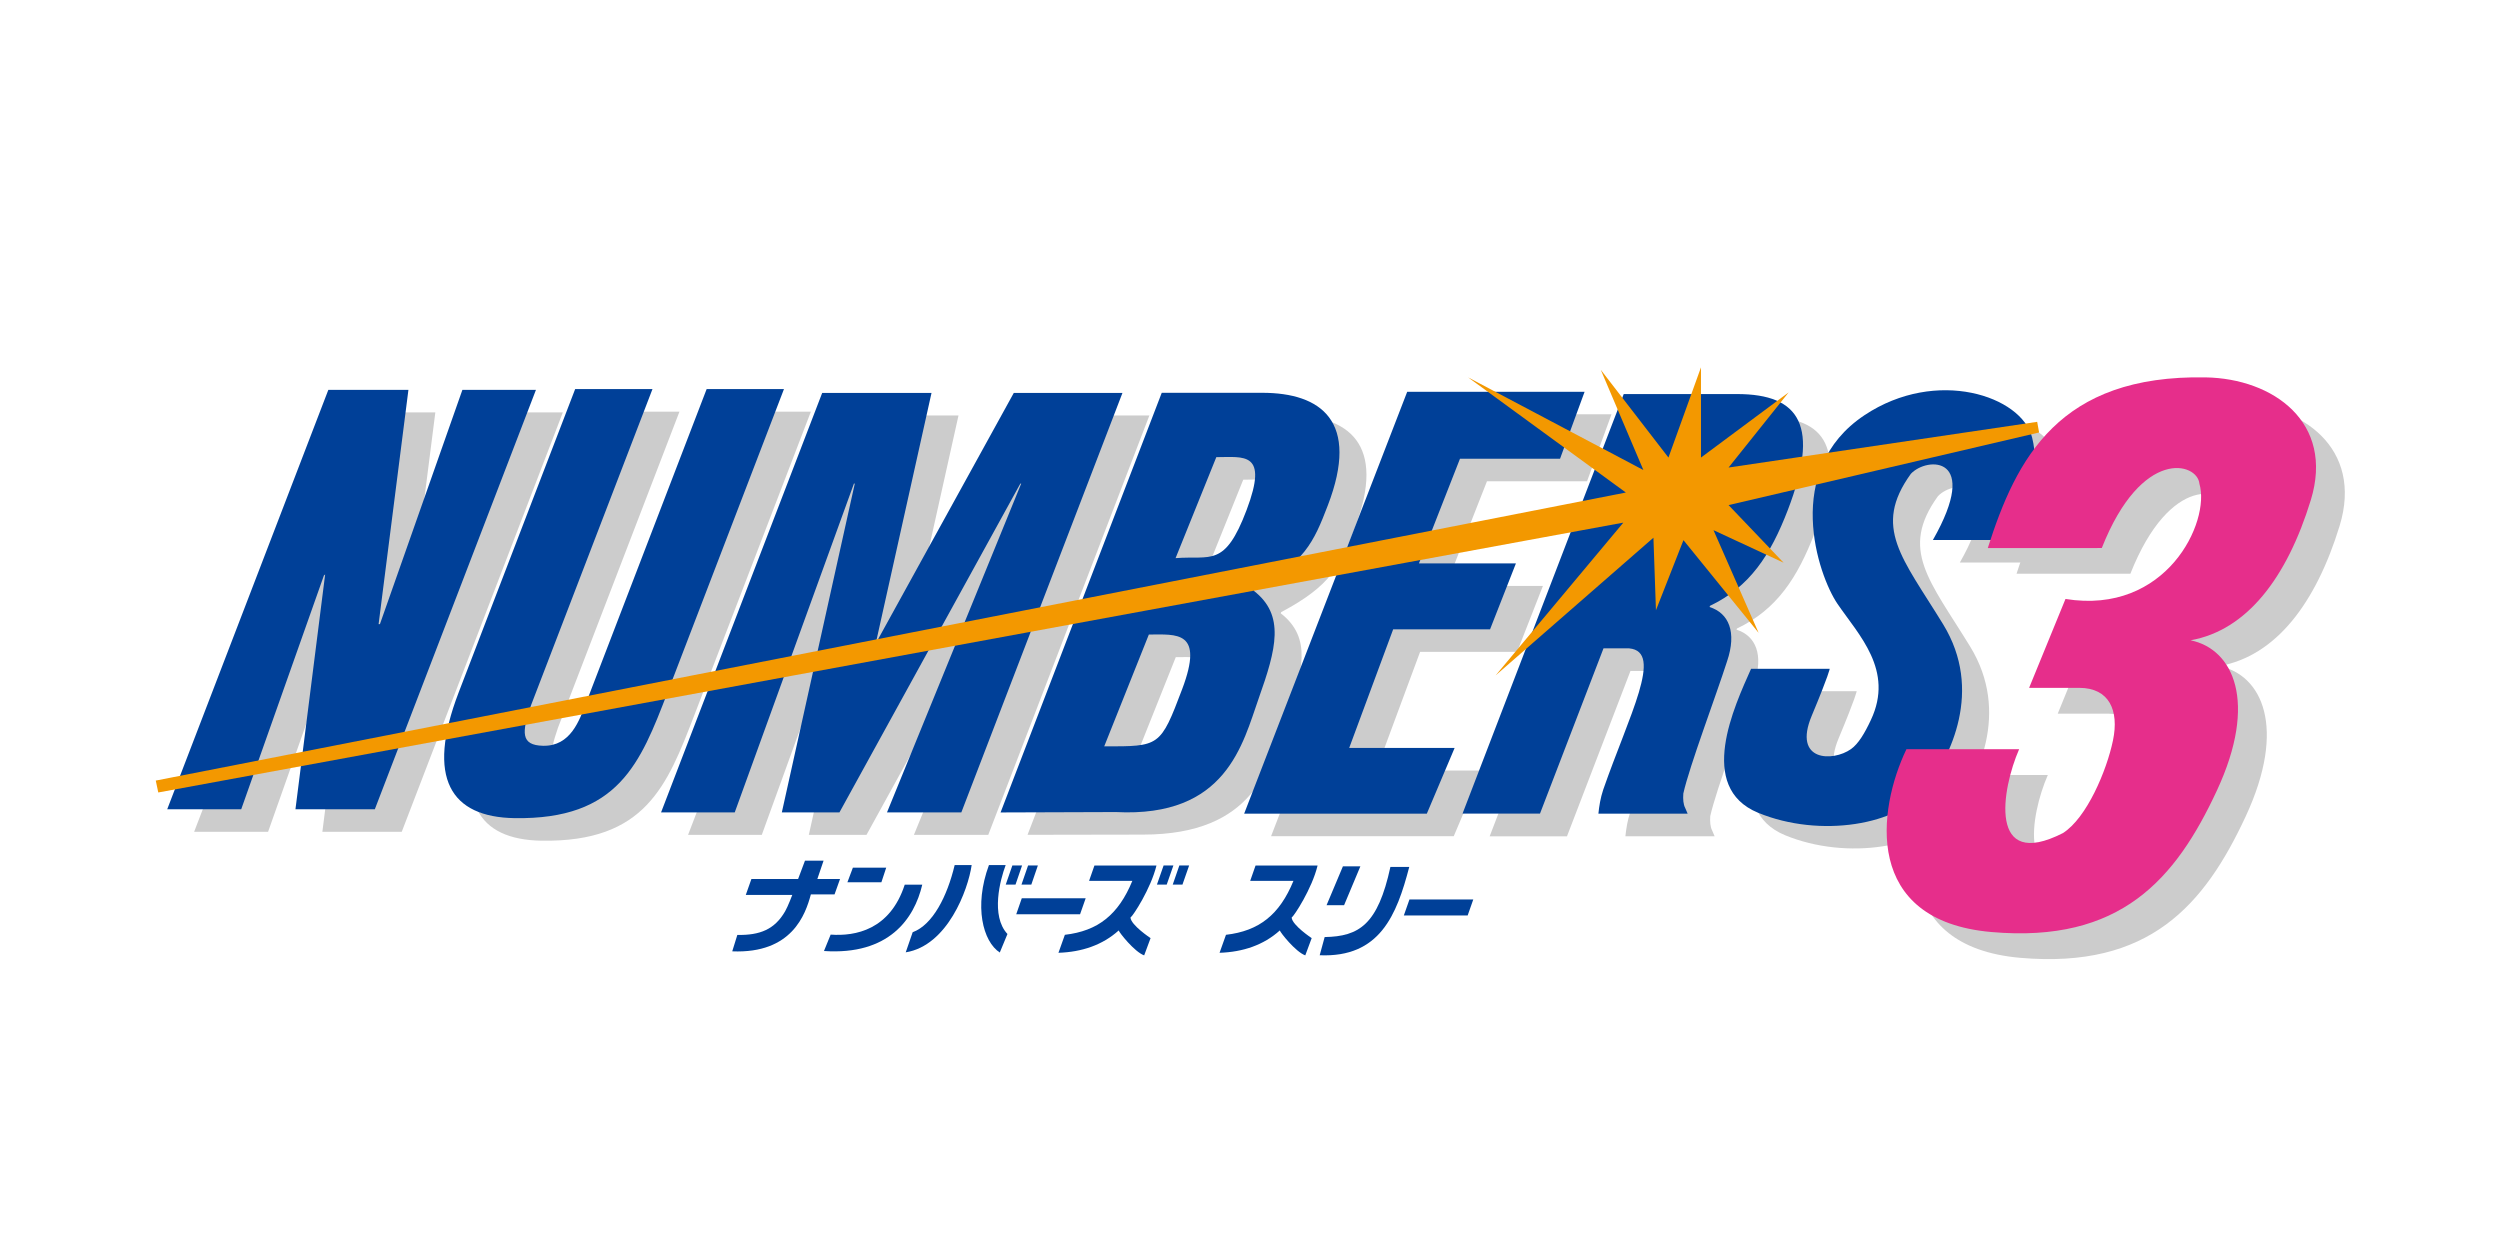
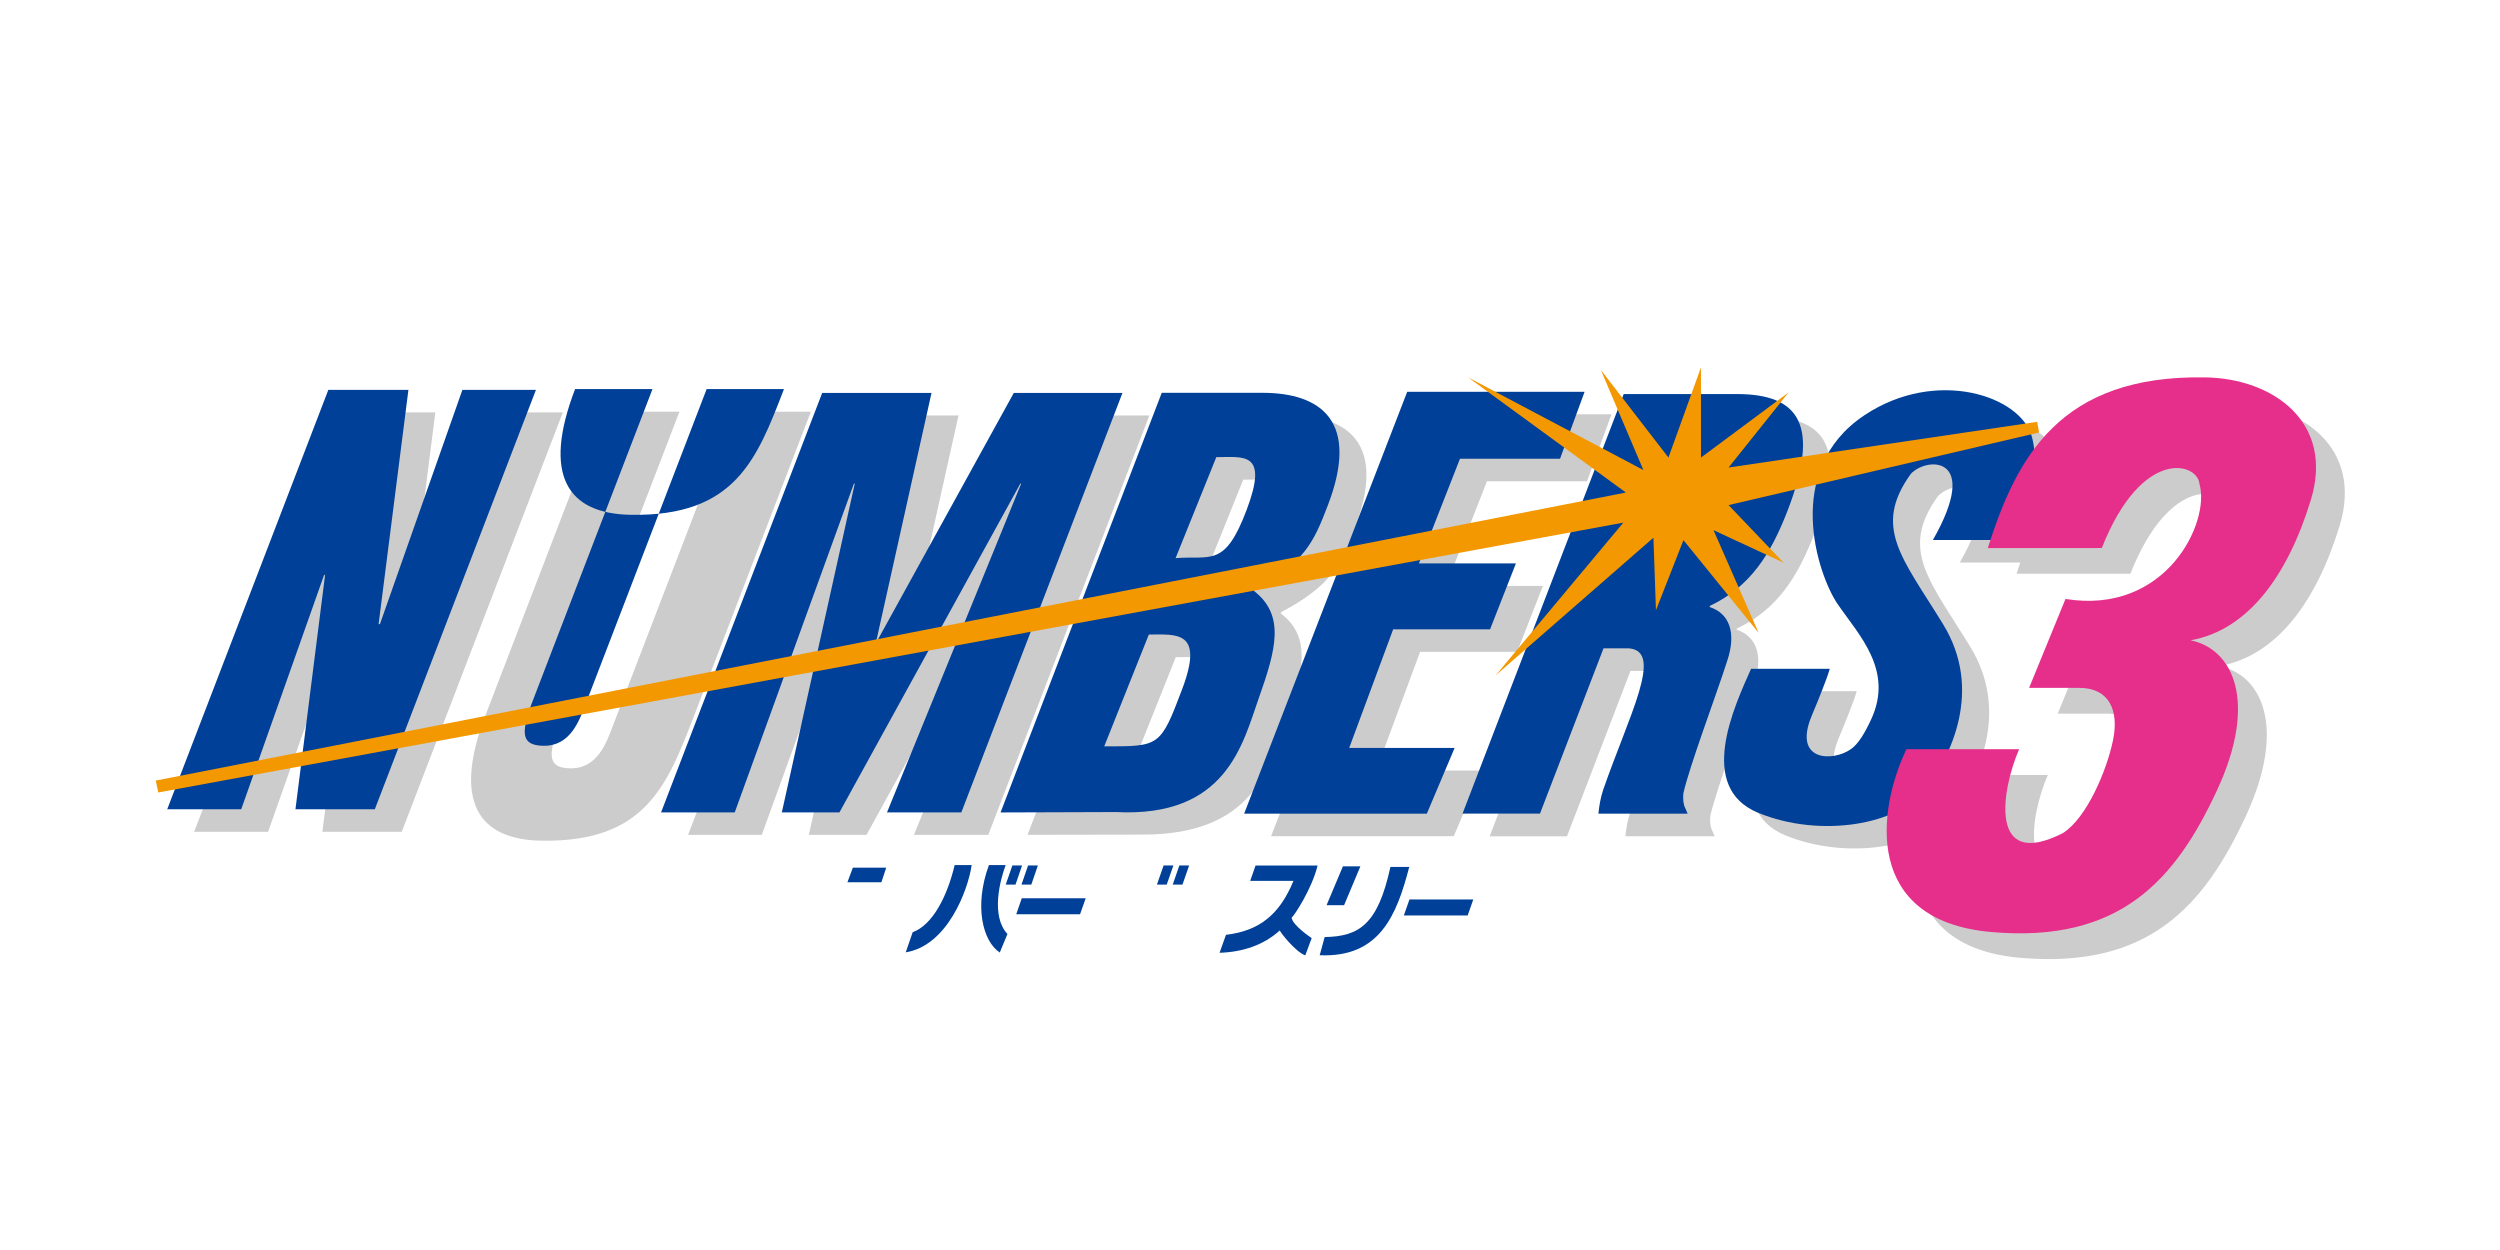
<svg xmlns="http://www.w3.org/2000/svg" version="1.1" x="0px" y="0px" viewBox="0 0 320 160" style="enable-background:new 0 0 320 160;" xml:space="preserve">
  <style type="text/css">
	.st0{display:none;}
	.st1{display:inline;}
	.st2{fill:#CCCCCC;}
	.st3{fill:#004097;}
	.st4{fill:#F29600;}
	.st5{fill:#E62E8B;}
	.st6{fill:none;}
	.st7{fill:#004098;}
	.st8{fill:#F39800;}
</style>
  <g id="レイヤー_1" class="st0">
    <title>logo-numbers3-001</title>
    <g class="st1">
      <g>
        <path class="st2" d="M250.756,71.945h10.054c2.468-4.893,3.631-9.1,2.632-13.126c-1.315-5.3-12.216-8.967-21.423-2.849     c-10.558,7.007-5.951,20.473-3.466,24.123c2.722,3.992,7.266,8.5,4.285,14.855c-0.545,1.427-1.421,2.704-2.556,3.727     c-2.324,1.657-7.457,1.588-5.025-4.239c2.249-5.387,2.306-6.031,2.306-6.031H227.51c-2.15,4.815-7.008,15.164,0.9,18.424     s18.02,1.574,21.513-3.1c3.052-4.075,7.337-12.553,2.146-21.027s-9.066-12.39-4.122-19.235     C250.009,61.266,256.936,61.1,250.756,71.945z" />
        <path class="st2" d="M45.109,76.351l-0.173,0.143l-10.573,29.9h-9.454L45.52,52.742h10.246l-3.812,29.97h0.17l10.552-29.97h9.408     l-20.606,53.651H41.33L45.109,76.351z" />
        <path class="st2" d="M77.093,52.645h9.892l-15.539,40.44c-1.2,3.475-1.336,5.12,1.521,5.185c3.545,0.079,4.667-3.26,5.543-5.55     L93.9,52.645h9.887l-14.9,38.793c-3.49,9.079-6.271,16.293-19.561,16.086c-8.148-0.125-11.371-5.082-7.148-16.086L77.093,52.645z     " />
        <path class="st2" d="M88.082,106.778l20.608-53.644h13.982l-7.056,31.681h0.114l17.458-31.681h13.9l-20.608,53.644h-9.5     l17.169-42.049h-0.113L110.9,106.778h-7.375l9.34-42.049h-0.113l-15.245,42.049H88.082z" />
        <path class="st2" d="M146.243,106.746c14.314,0.011,16.225-8.749,18.291-14.591c2.231-6.274,3.385-10.595-0.643-13.712     l0.056-0.149c6.446-3.417,7.6-6.031,9.408-10.751c4.156-10.808-0.873-14.42-8.385-14.42h-12.853L131.5,106.785L146.243,106.746z      M159.1,61.35c3.531,0,6.72-0.771,3.879,6.764c-2.8,7.415-4.571,5.8-9.083,6.161L159.1,61.35z M150.476,84.042     c3.523,0,7.107-0.557,4.263,6.975c-2.808,7.415-2.887,7.332-9.972,7.332L150.476,84.042z" />
        <path class="st2" d="M162.658,106.945l20.857-53.962h22.692l-3.134,8.567h-12.8l-5.252,13.384h12.408l-3.3,8.437h-12.41     L176.1,98.546h13.482l-3.549,8.4L162.658,106.945z" />
        <path class="st2" d="M208.624,85.805h3.281c2.245,0.21,2.212,2.354,1.233,5.639s-2.9,7.71-4.546,12.425     c-0.319,0.999-0.525,2.031-0.617,3.076h11.408l-0.3-0.721c-0.25-0.584-0.337-1.224-0.252-1.853     c0.76-3.424,4.239-12.641,5.607-16.923c1.255-3.719,0.216-6.15-2.247-6.939l0.057-0.144c5.107-2.427,7.749-6.515,9.954-12.257     c4.1-10.678,1.633-14.822-6.5-14.822h-14.483l-20.611,53.659h9.892L208.624,85.805z" />
      </g>
      <g>
        <path class="st3" d="M41.668,73.467l-0.165,0.145l-10.578,29.894h-9.46l20.611-53.643h10.248L48.507,79.83h0.173l10.552-29.967     h9.41l-20.608,53.643H37.886L41.668,73.467z" />
-         <path class="st3" d="M73.644,49.763h9.891L68,90.2c-1.2,3.47-1.338,5.117,1.528,5.188c3.541,0.075,4.658-3.261,5.531-5.551     l15.399-40.074h9.887L85.452,88.556c-3.49,9.076-6.28,16.292-19.565,16.083c-8.145-0.126-11.373-5.077-7.145-16.083     L73.644,49.763z" />
        <path class="st3" d="M84.638,103.9l20.608-53.65h13.979l-7.053,31.686h0.116l17.464-31.686h13.9l-20.615,53.65h-9.505     L130.7,61.847h-0.11L107.449,103.9h-7.366l9.334-42.051h-0.108L94.062,103.9H84.638z" />
-         <path class="st3" d="M155.656,58.468c3.531,0,6.718-0.768,3.874,6.761c-2.8,7.415-4.571,5.8-9.086,6.156L155.656,58.468z      M147.022,81.155c3.524,0,7.106-0.554,4.266,6.98c-2.8,7.413-2.885,7.329-9.971,7.329L147.022,81.155z M142.796,103.855     c14.182,0.735,16.229-8.74,18.3-14.59c2.225-6.27,3.38-10.589-0.648-13.712l0.062-0.14c6.436-3.423,7.594-6.035,9.405-10.754     c4.149-10.806-0.87-14.426-8.386-14.426h-12.853l-20.616,53.676L142.796,103.855z" />
        <path class="st3" d="M159.216,104.06l20.854-53.953h22.692l-3.136,8.561h-12.8l-5.242,13.384h12.406l-3.3,8.435h-12.417     l-5.624,15.174h13.483l-3.55,8.4L159.216,104.06z" />
        <path class="st3" d="M205.179,82.923h3.283c2.24,0.213,2.211,2.355,1.238,5.642s-2.911,7.71-4.553,12.425     c-0.319,0.997-0.525,2.027-0.613,3.07h11.407l-0.3-0.71c-0.251-0.586-0.337-1.229-0.248-1.86c0.748-3.428,4.23-12.641,5.6-16.926     c1.263-3.72,0.221-6.15-2.241-6.932l0.053-0.148c5.11-2.433,7.746-6.518,9.957-12.255c4.1-10.681,1.63-14.828-6.5-14.828h-14.484     l-20.614,53.659h9.9L205.179,82.923z" />
        <path class="st3" d="M247.309,69.063h10.057c2.468-4.888,3.634-9.105,2.634-13.125c-1.316-5.3-12.217-8.973-21.424-2.856     c-10.552,7.014-5.954,20.477-3.469,24.126c2.722,4,7.275,8.5,4.282,14.855c-0.539,1.428-1.412,2.707-2.547,3.728     c-2.329,1.652-7.461,1.592-5.03-4.236c2.248-5.388,2.311-6.032,2.311-6.032h-10.058c-2.141,4.81-7,15.162,0.9,18.419     s18.018,1.581,21.517-3.095c3.046-4.072,7.334-12.553,2.141-21.025s-9.062-12.392-4.12-19.237     C246.563,58.382,253.492,58.219,247.309,69.063z" />
      </g>
      <polygon class="st4" points="20.322,101.355 207.713,66.838 191.379,86.383 211.559,68.765 211.884,78.051 215.406,69.081     225.017,80.936 219.248,67.8 228.215,71.966 221.17,64.597 260.89,55.31 260.65,53.948 221.17,59.79 228.859,50.18     217.645,58.511 217.645,46.973 213.484,58.511 204.833,47.298 210.281,60.117 187.859,48.263 208.039,62.993 20,99.833   " />
      <path class="st2" d="M258,73.377L258,73.377c3.684-11.527,9.137-22.176,27.877-21.833c8.648,0.16,16.491,5.764,13.452,15.7    s-8.166,16.651-15.383,17.94c5.445,1.119,8.652,7.839,3.367,19.218s-12.331,19.535-28.829,18.094S243.92,106.8,247.6,99.111    h14.417c-2.247,5.128-4.009,15.621,5.6,10.73c3.044-1.92,5.6-8.008,6.407-11.849s-0.479-6.724-4.323-6.724h-6.41l4.648-11.376    c12.889,2.087,18.58-9.851,17.139-14.73c-0.245-2.728-7.369-4.731-12.5,8.215H258z" />
      <path class="st5" d="M254.33,70.1L254.33,70.1c3.674-11.53,9.126-22.181,27.863-21.832c8.649,0.154,16.494,5.763,13.455,15.7    s-8.167,16.652-15.379,17.934c5.444,1.119,8.65,7.85,3.366,19.221s-12.334,19.54-28.834,18.1s-14.572-15.7-10.881-23.384h14.411    c-2.241,5.129-4,15.614,5.6,10.729c3.047-1.919,5.61-8.006,6.407-11.849s-0.481-6.725-4.325-6.725h-6.407l4.65-11.373    c12.892,2.081,18.572-9.852,17.134-14.739c-0.238-2.717-7.367-4.721-12.49,8.223L254.33,70.1z" />
    </g>
  </g>
  <g id="レイヤー_2">
</g>
  <g id="レイヤー_3">
    <rect x="0.06" y="-0.02" class="st6" width="320" height="160" />
    <g>
      <g>
        <path class="st2" d="M250.862,72.001h10.057c2.472-4.893,3.632-9.109,2.633-13.131c-1.321-5.3-12.225-8.974-21.444-2.853     c-10.565,7.01-5.952,20.487-3.471,24.136c2.726,3.996,7.272,8.508,4.292,14.866c-0.804,1.71-1.617,3.065-2.557,3.733     c-2.328,1.659-7.467,1.592-5.029-4.241c2.252-5.393,2.311-6.036,2.311-6.036h-10.058c-2.15,4.817-7.01,15.171,0.906,18.439     c7.924,3.259,18.032,1.575,21.529-3.107c3.056-4.081,7.34-12.563,2.15-21.046c-5.207-8.483-9.075-12.403-4.123-19.251     C250.117,61.317,257.042,61.156,250.862,72.001z" />
        <path class="st2" d="M45.064,76.412l-0.169,0.144l-10.582,29.918h-9.465l20.623-53.691h10.252l-3.818,29.995h0.169l10.557-29.995     h9.414l-20.623,53.691H41.263L45.064,76.412z" />
        <path class="st2" d="M77.074,52.69h9.897L71.419,93.157c-1.194,3.479-1.338,5.122,1.524,5.19     c3.547,0.076,4.673-3.259,5.545-5.554L93.896,52.69h9.897L88.884,91.515c-3.496,9.084-6.273,16.305-19.573,16.094     c-8.153-0.127-11.378-5.088-7.154-16.094L77.074,52.69z" />
        <path class="st2" d="M88.071,106.864l20.623-53.682h13.994l-7.061,31.705h0.11l17.474-31.705h13.909l-20.623,53.682h-9.516     l17.186-42.076h-0.11l-23.146,42.076h-7.382l9.346-42.076h-0.11l-15.256,42.076H88.071z" />
        <path class="st2" d="M146.274,106.83c14.324,0.008,16.238-8.754,18.303-14.604c2.235-6.282,3.386-10.599-0.643-13.723     l0.059-0.152c6.451-3.42,7.602-6.036,9.414-10.76c4.157-10.819-0.872-14.434-8.39-14.434h-12.86l-20.631,53.699L146.274,106.83z      M159.134,61.402c3.53,0,6.722-0.77,3.886,6.773c-2.802,7.425-4.572,5.799-9.092,6.163L159.134,61.402z M150.499,84.116     c3.522,0,7.111-0.559,4.267,6.976c-2.811,7.425-2.887,7.34-9.981,7.34L150.499,84.116z" />
        <path class="st2" d="M162.698,107.033l20.868-54.004h22.706l-3.132,8.576h-12.809l-5.257,13.393h12.419l-3.302,8.441h-12.419     l-5.63,15.188h13.495l-3.556,8.407L162.698,107.033L162.698,107.033z" />
        <path class="st2" d="M208.702,85.877h3.285c2.243,0.212,2.21,2.354,1.236,5.647c-0.974,3.293-2.904,7.712-4.555,12.436     c-0.356,1.075-0.508,2.074-0.618,3.082h11.42l-0.305-0.72c-0.262-0.491-0.296-1.143-0.254-1.854     c0.762-3.429,4.241-12.648,5.613-16.932c1.253-3.725,0.22-6.155-2.252-6.942l0.059-0.144c5.113-2.43,7.755-6.519,9.964-12.267     c4.097-10.684,1.634-14.832-6.502-14.832h-14.494l-20.623,53.699h9.897L208.702,85.877z" />
      </g>
      <g>
        <path class="st7" d="M41.619,73.525l-0.161,0.144l-10.582,29.918h-9.473l20.623-53.682h10.252l-3.818,29.986h0.169l10.557-29.986     H68.6l-20.623,53.682H37.818L41.619,73.525z" />
-         <path class="st7" d="M73.62,49.803h9.897L67.973,90.27c-1.202,3.471-1.338,5.122,1.532,5.19c3.547,0.076,4.665-3.259,5.537-5.554     L90.45,49.803h9.897l-14.9,38.825c-3.496,9.084-6.282,16.305-19.582,16.094c-8.153-0.127-11.378-5.08-7.154-16.094L73.62,49.803z     " />
+         <path class="st7" d="M73.62,49.803h9.897L67.973,90.27c-1.202,3.471-1.338,5.122,1.532,5.19c3.547,0.076,4.665-3.259,5.537-5.554     L90.45,49.803h9.897c-3.496,9.084-6.282,16.305-19.582,16.094c-8.153-0.127-11.378-5.08-7.154-16.094L73.62,49.803z     " />
        <path class="st7" d="M84.617,103.985l20.623-53.691h13.994l-7.061,31.713h0.119l17.474-31.713h13.909l-20.623,53.691h-9.516     l17.177-42.084h-0.11l-23.154,42.084h-7.374l9.338-42.084h-0.11l-15.256,42.084H84.617z" />
        <path class="st7" d="M155.688,58.515c3.53,0,6.722-0.77,3.877,6.764c-2.802,7.425-4.572,5.799-9.092,6.163L155.688,58.515z      M147.053,81.22c3.53,0,7.111-0.559,4.267,6.984c-2.802,7.416-2.887,7.331-9.981,7.331L147.053,81.22z M142.82,103.943     c14.189,0.737,16.238-8.745,18.312-14.604c2.227-6.273,3.378-10.599-0.652-13.723l0.059-0.144     c6.443-3.429,7.602-6.036,9.414-10.76c4.157-10.811-0.872-14.434-8.39-14.434h-12.86l-20.631,53.716L142.82,103.943z" />
        <path class="st7" d="M159.253,104.146l20.868-53.995h22.706l-3.141,8.567h-12.809l-5.249,13.393h12.411l-3.31,8.44h-12.403     l-5.63,15.188h13.495l-3.556,8.407H159.253z" />
        <path class="st7" d="M205.248,82.99h3.285c2.243,0.212,2.21,2.354,1.236,5.647c-0.982,3.285-2.912,7.712-4.555,12.436     c-0.356,1.075-0.516,2.074-0.618,3.073h11.42l-0.305-0.711c-0.262-0.499-0.296-1.151-0.246-1.862     c0.753-3.429,4.233-12.648,5.604-16.94c1.261-3.725,0.22-6.155-2.243-6.934l0.051-0.152c5.113-2.438,7.755-6.519,9.964-12.267     c4.098-10.692,1.634-14.841-6.51-14.841h-14.494l-20.631,53.699h9.914L205.248,82.99z" />
        <path class="st7" d="M247.408,69.123h10.066c2.472-4.893,3.64-9.109,2.633-13.131c-1.321-5.3-12.225-8.982-21.444-2.853     c-10.557,7.018-5.96,20.487-3.471,24.145c2.726,3.996,7.281,8.508,4.284,14.866c-0.796,1.71-1.609,3.065-2.548,3.733     c-2.328,1.651-7.467,1.592-5.037-4.241c2.252-5.393,2.311-6.036,2.311-6.036h-10.066c-2.142,4.817-7.01,15.171,0.906,18.43     c7.924,3.268,18.032,1.583,21.529-3.099c3.048-4.072,7.34-12.563,2.142-21.038c-5.198-8.483-9.067-12.403-4.123-19.251     C246.663,58.43,253.596,58.269,247.408,69.123z" />
      </g>
      <polygon class="st8" points="20.259,101.437 207.787,66.896 191.44,86.452 211.639,68.826 211.961,78.113 215.483,69.14 225.1,81     219.327,67.861 228.3,72.026 221.257,64.653 261.004,55.357 260.759,53.994 221.257,59.844 228.944,50.227 217.726,58.566     217.726,47.018 213.561,58.566 204.901,47.34 210.353,60.166 187.918,48.305 208.109,63.044 19.938,99.913   " />
      <g>
-         <path class="st7" d="M93.726,121.772l0.652-2.1c2.912,0.051,4.775-0.711,6.112-3.014c0.364-0.626,0.923-2.108,0.923-2.108h-5.952     l0.72-2.04h5.977l0.88-2.345h2.379l-0.796,2.345h2.904l-0.703,1.973h-3.031C103.098,117.048,101.38,122.085,93.726,121.772z" />
        <polygon class="st7" points="108.466,112.934 109.168,111.063 113.435,111.063 112.817,112.934    " />
-         <path class="st7" d="M105.469,121.73l0.855-2.1c3.158,0.229,7.602-0.601,9.482-6.392h2.243     C117.025,117.615,113.765,122.288,105.469,121.73z" />
        <path class="st7" d="M122.197,110.732h2.176c-0.466,3.192-3.099,10.311-8.44,11.167l0.889-2.574     C119.404,118.369,121.249,114.711,122.197,110.732z" />
        <path class="st7" d="M126.583,110.732h2.142c-0.703,1.871-1.939,6.493,0.229,8.821l-0.982,2.37     C125.821,120.519,124.635,116.015,126.583,110.732z" />
        <polygon class="st7" points="129.986,113.23 130.824,110.783 129.58,110.783 128.733,113.23    " />
        <polygon class="st7" points="132.009,113.23 132.847,110.783 131.594,110.783 130.748,113.23    " />
        <polygon class="st7" points="149.339,113.23 150.194,110.783 148.941,110.783 148.086,113.23    " />
        <polygon class="st7" points="151.354,113.23 152.209,110.783 150.956,110.783 150.109,113.23    " />
        <polygon class="st7" points="138.249,117.023 138.968,114.974 130.79,114.974 130.079,117.023    " />
        <polygon class="st7" points="187.859,117.183 188.578,115.135 180.409,115.135 179.689,117.183    " />
-         <path class="st7" d="M139.4,112.756l0.686-1.964h7.941c-0.728,2.963-2.997,6.451-3.327,6.654     c0.068,0.982,2.574,2.633,2.574,2.633l-0.821,2.21c-1.253-0.457-3.192-2.929-3.259-3.192c-2.074,1.871-4.716,2.76-7.712,2.861     l0.821-2.303c4.224-0.491,6.849-2.557,8.635-6.9H139.4z" />
        <path class="st7" d="M160.023,112.756l0.686-1.964h7.941c-0.72,2.963-2.997,6.451-3.319,6.654     c0.068,0.982,2.565,2.633,2.565,2.633l-0.821,2.21c-1.253-0.457-3.192-2.929-3.259-3.192c-2.074,1.871-4.715,2.76-7.712,2.861     l0.821-2.303c4.224-0.491,6.857-2.557,8.635-6.9H160.023z" />
      </g>
      <path class="st2" d="M258.117,73.44L258.117,73.44c3.691-11.539,9.143-22.189,27.895-21.85c8.652,0.161,16.5,5.765,13.461,15.713    c-3.048,9.939-8.17,16.661-15.391,17.956c5.452,1.118,8.661,7.848,3.369,19.235c-5.291,11.378-12.343,19.548-28.852,18.109    c-16.508-1.439-14.578-15.704-10.904-23.4h14.426c-2.252,5.13-4.013,15.628,5.604,10.735c3.048-1.922,5.604-8.017,6.409-11.861    c0.796-3.844-0.483-6.73-4.326-6.73c-3.844,0-6.417,0-6.417,0l4.648-11.387c12.902,2.091,18.591-9.854,17.152-14.739    c-0.246-2.726-7.374-4.732-12.504,8.22L258.117,73.44L258.117,73.44z" />
      <path class="st5" d="M254.435,70.155L254.435,70.155c3.674-11.539,9.135-22.198,27.887-21.85    c8.652,0.152,16.509,5.765,13.461,15.704c-3.048,9.93-8.17,16.661-15.391,17.948c5.452,1.118,8.661,7.856,3.369,19.235    c-5.291,11.378-12.343,19.556-28.852,18.109c-16.5-1.439-14.578-15.704-10.887-23.4h14.426c-2.243,5.13-4.004,15.628,5.604,10.735    c3.048-1.922,5.613-8.017,6.409-11.861c0.804-3.852-0.483-6.73-4.326-6.73s-6.409,0-6.409,0l4.656-11.378    c12.902,2.083,18.583-9.854,17.143-14.748c-0.237-2.718-7.374-4.724-12.496,8.229L254.435,70.155L254.435,70.155z" />
      <polygon class="st7" points="171.892,110.893 174.127,110.893 172.044,115.863 169.801,115.863   " />
      <path class="st7" d="M177.971,110.97h2.413c-1.609,6.172-3.776,11.624-11.463,11.302l0.635-2.328    C173.975,119.867,176.371,118.343,177.971,110.97z" />
    </g>
  </g>
</svg>